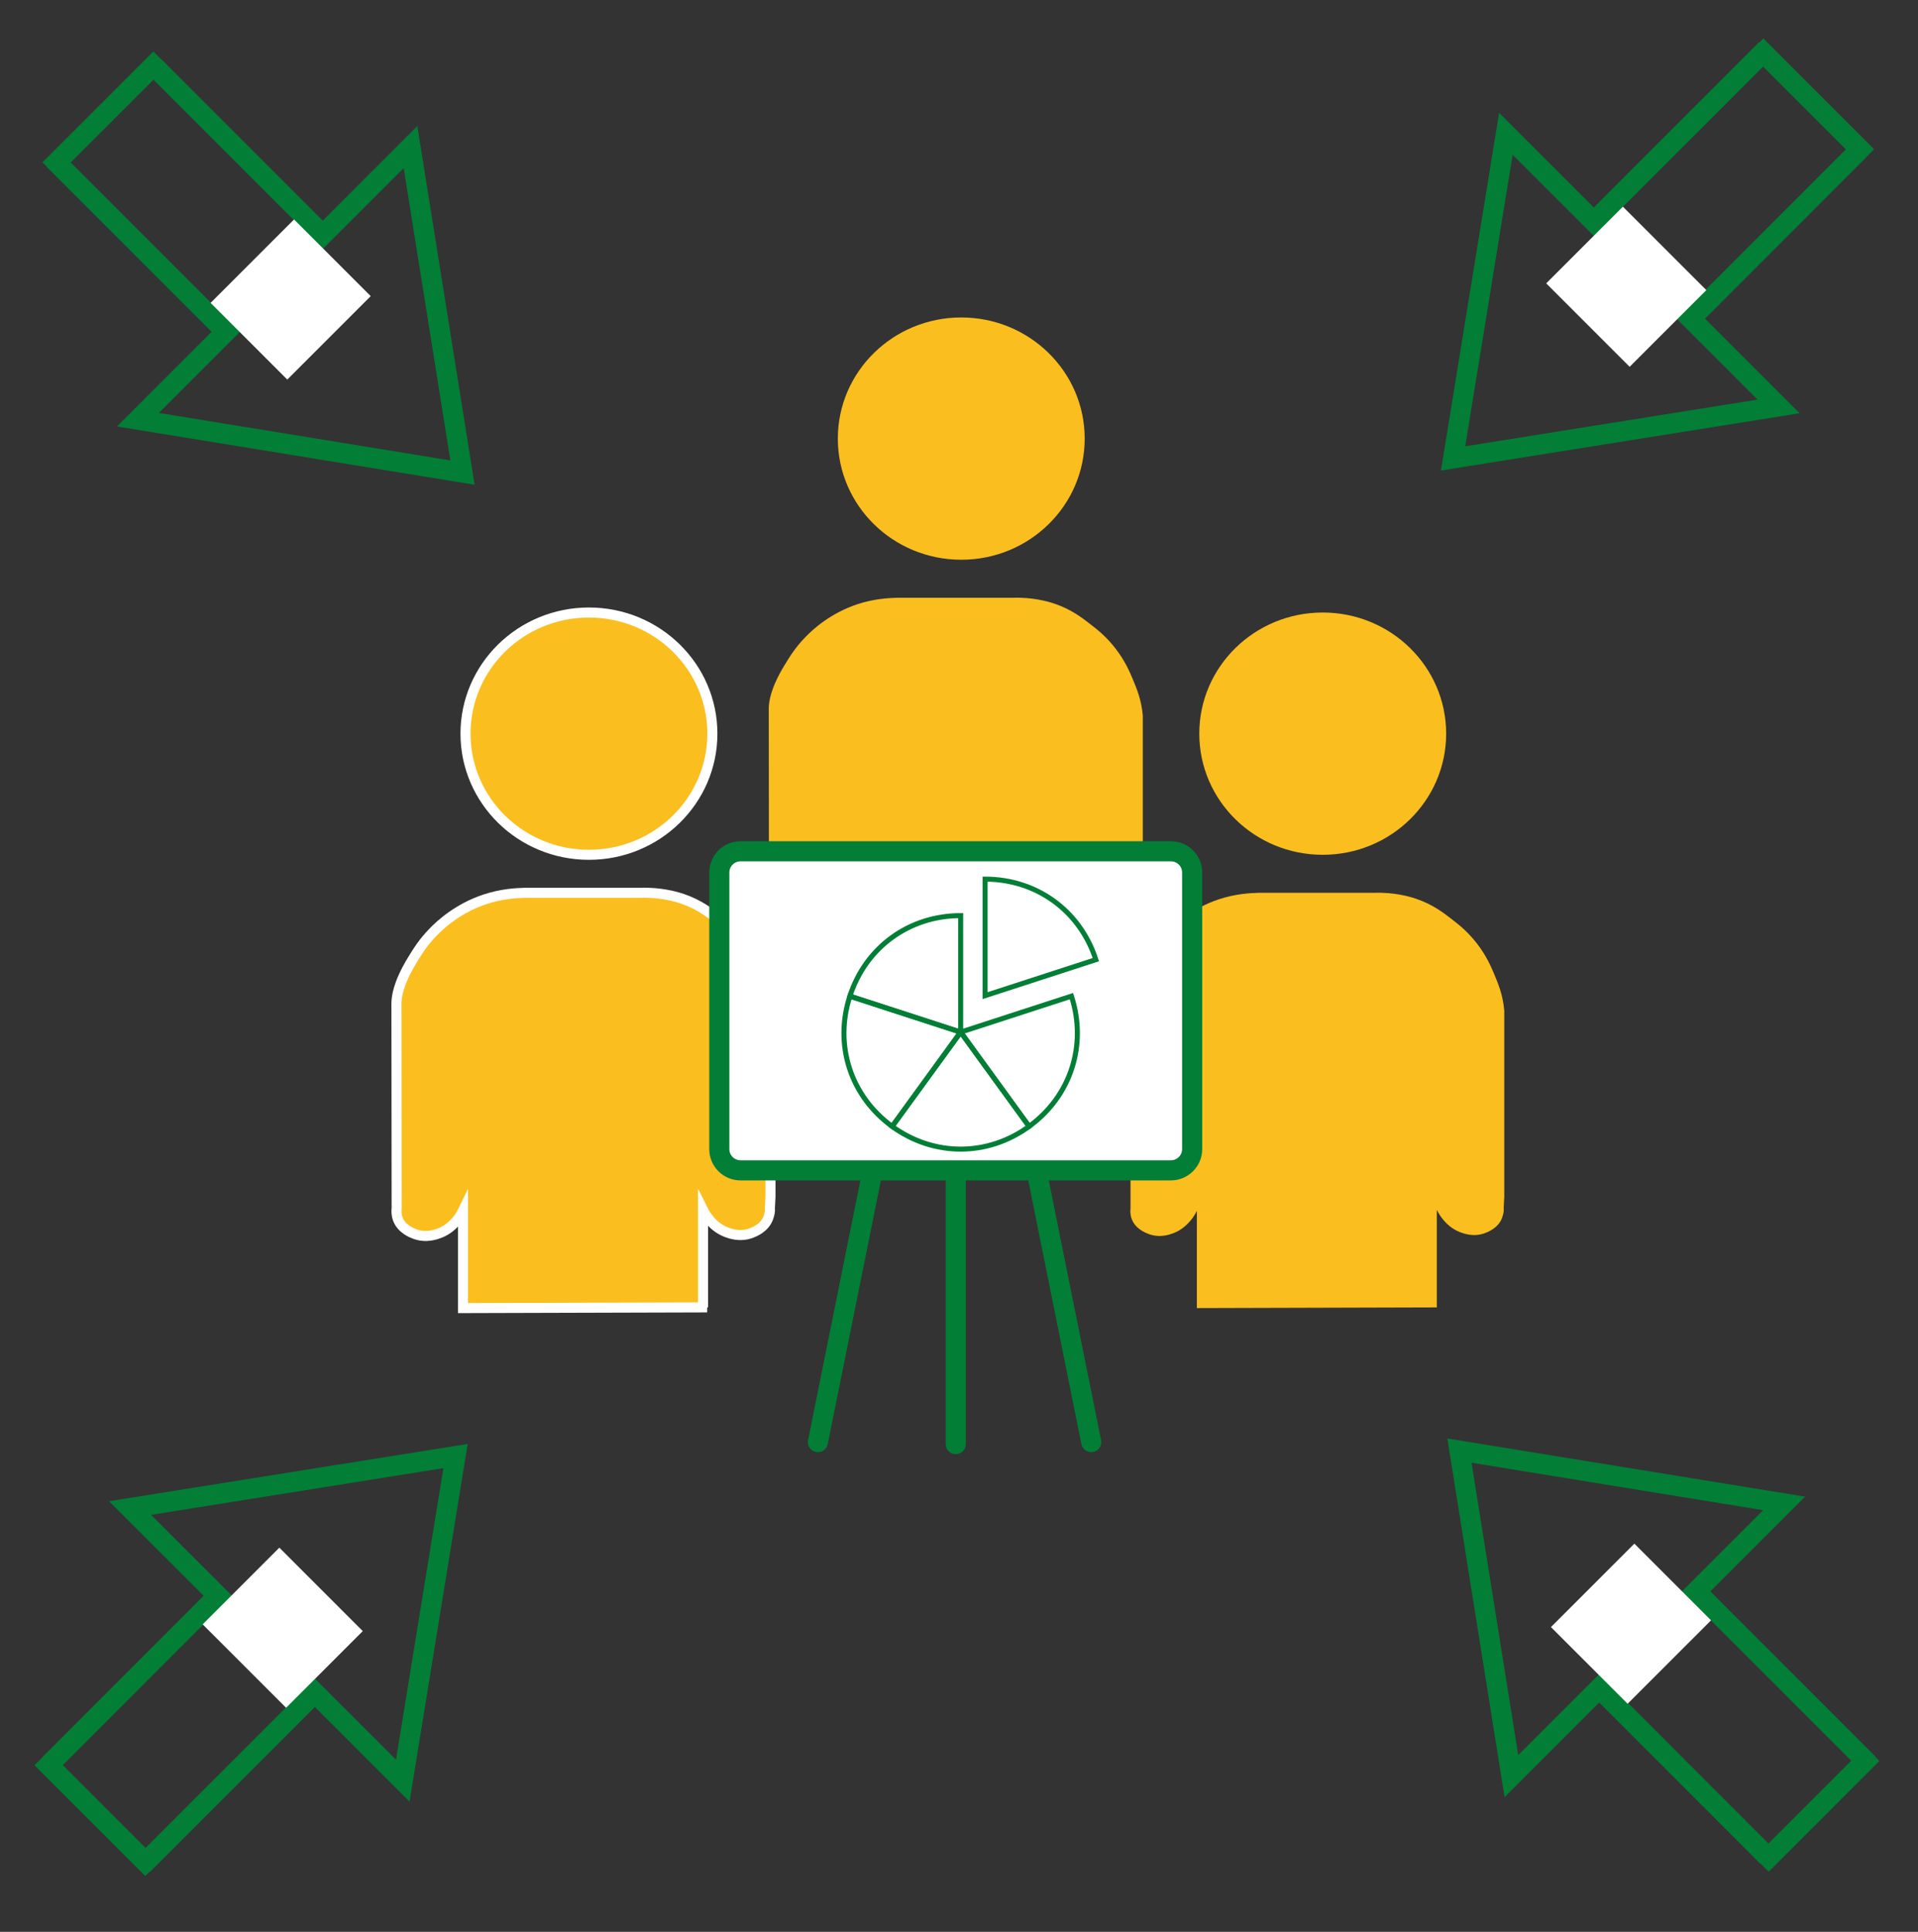
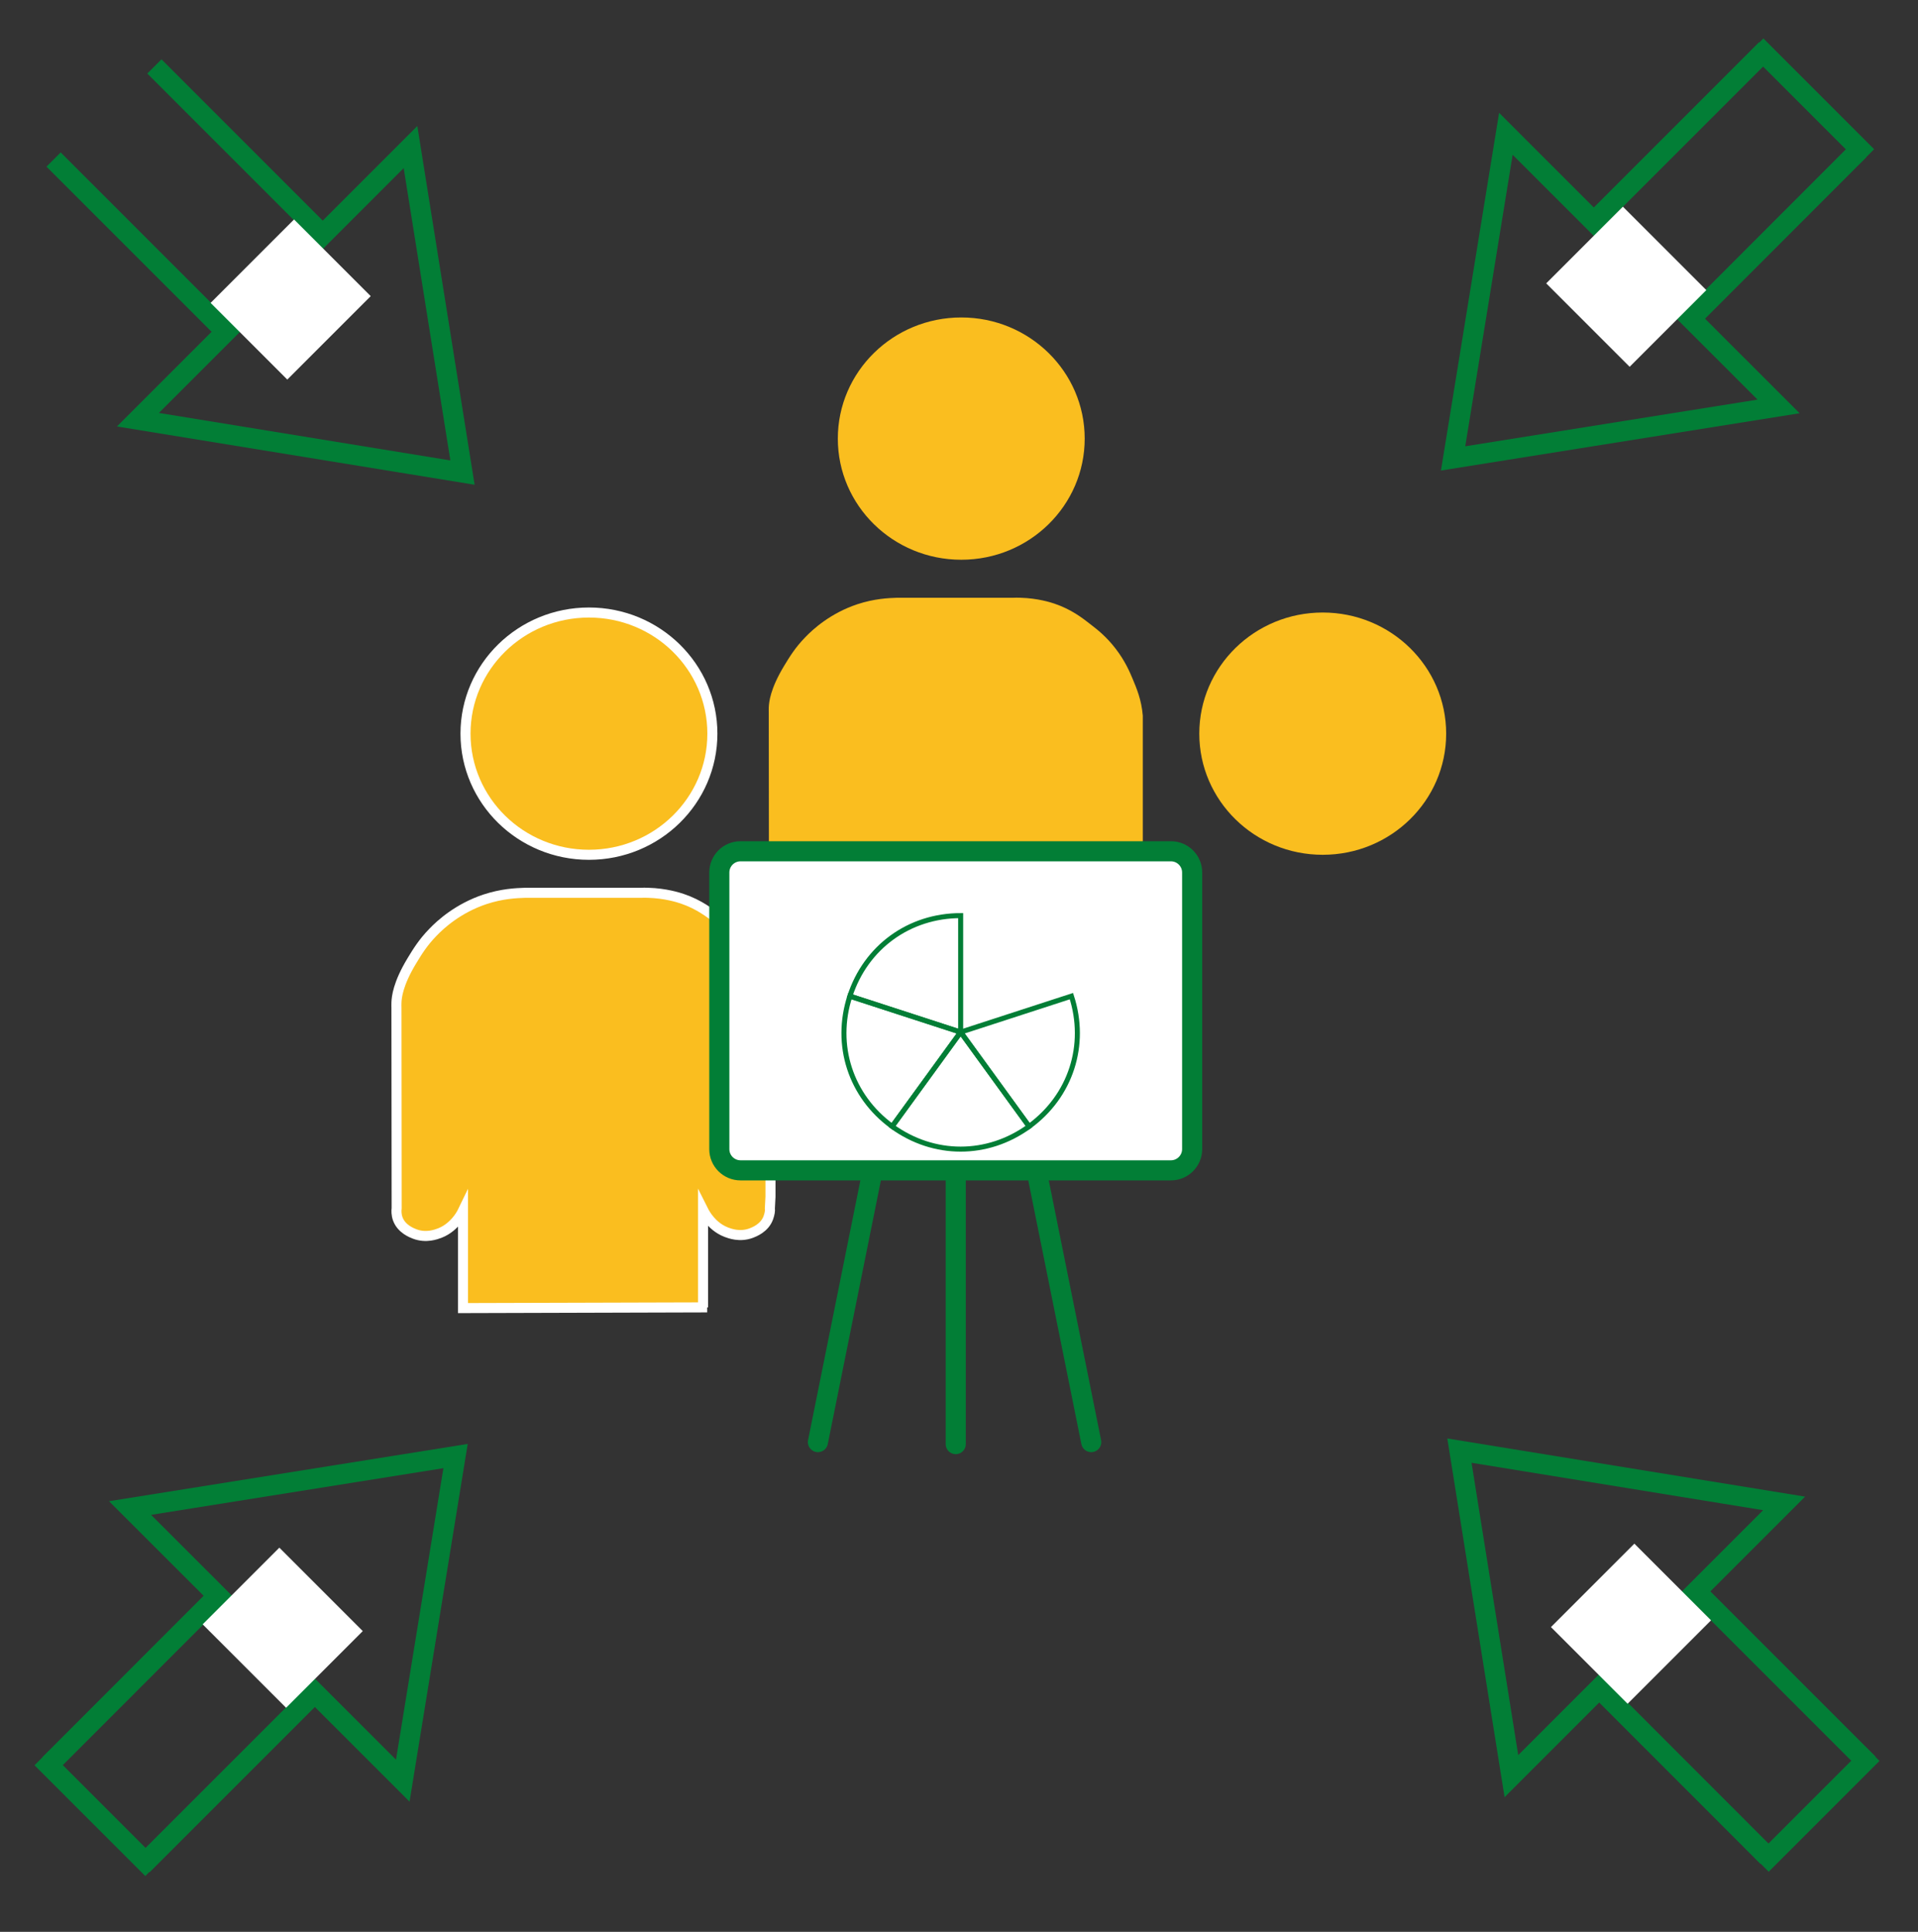
<svg xmlns="http://www.w3.org/2000/svg" version="1.1" x="0px" y="0px" viewBox="0 0 190.81 192.17" style="enable-background:new 0 0 190.81 192.17;" xml:space="preserve">
  <rect x="0" y="0" width="190.81" height="192.17" fill="#333333" stroke="none" />
  <style type="text/css">
	.st0{fill:#FFFFFF;stroke:#027E36;stroke-width:3;stroke-miterlimit:10;}
	.st1{fill:none;stroke:#027E36;stroke-width:3;stroke-miterlimit:10;}
	.st2{fill:none;stroke:#027E36;stroke-width:2;stroke-miterlimit:10;}
	.st3{fill:#FFFFFF;stroke:#FFFFFF;stroke-width:2;stroke-miterlimit:10;}
	.st4{fill:#FABE1F;stroke:#FFFFFF;stroke-miterlimit:10;}
	.st5{fill:#FABE1F;}
	.st6{fill:#FFFFFF;}
	.st7{fill:none;stroke:#027E36;stroke-width:2;stroke-linecap:round;stroke-miterlimit:10;}
	.st8{display:none;fill:#DADADA;stroke:#C6C6C6;stroke-width:2;stroke-linecap:round;stroke-miterlimit:10;}
	.st9{fill:none;stroke:#027E36;stroke-width:0.5;stroke-miterlimit:10;}
</style>
  <g id="Ebene_1">
    <g>
      <ellipse class="st0" cx="26.95" cy="-228.39" rx="11.53" ry="11.33" />
      <g>
        <path class="st0" d="M9.11-192.25c-0.14-0.39-0.16-10.54-0.16-10.54c0-0.11-0.01-0.27,0-0.47c0.02-0.51,0.13-1.74,1.44-3.9     c0.5-0.82,1.01-1.68,1.95-2.65c0.74-0.76,2.38-2.26,4.88-3.1c1.59-0.53,2.9-0.59,3.74-0.61h10.85c0.17,0,0.4-0.01,0.67,0     c1.61,0.05,2.82,0.44,3.18,0.56c1.58,0.54,2.6,1.33,3.43,1.98c0.6,0.47,1.44,1.13,2.29,2.23c0.88,1.15,1.32,2.17,1.59,2.82     c0.36,0.85,0.83,1.94,0.95,3.44l0.02,10.15" />
      </g>
    </g>
    <ellipse class="st1" cx="26.45" cy="-215.98" rx="29.41" ry="28.88" />
    <g>
      <ellipse class="st0" cx="-40" cy="-126.16" rx="11.53" ry="11.33" />
      <g>
        <path class="st0" d="M-57.84-90.02c-0.14-0.39-0.16-10.54-0.16-10.54c0-0.11-0.01-0.27,0-0.47c0.02-0.51,0.13-1.74,1.44-3.9     c0.5-0.82,1.01-1.68,1.95-2.65c0.74-0.76,2.38-2.26,4.88-3.1c1.59-0.53,2.9-0.59,3.74-0.61h10.85c0.17,0,0.4-0.01,0.67,0     c1.61,0.05,2.82,0.44,3.18,0.56c1.58,0.53,2.6,1.33,3.43,1.98c0.6,0.47,1.44,1.13,2.29,2.23c0.88,1.15,1.32,2.17,1.59,2.82     c0.36,0.85,0.83,1.94,0.95,3.44l0.02,10.15" />
      </g>
    </g>
    <ellipse class="st1" cx="-40.5" cy="-113.75" rx="29.41" ry="28.88" />
    <g>
      <ellipse class="st0" cx="93.67" cy="-126.16" rx="11.53" ry="11.33" />
      <g>
        <path class="st0" d="M75.83-90.02c-0.14-0.39-0.16-10.54-0.16-10.54c0-0.11-0.01-0.27,0-0.47c0.02-0.51,0.13-1.74,1.44-3.9     c0.5-0.82,1.01-1.68,1.95-2.65c0.74-0.76,2.38-2.26,4.88-3.1c1.59-0.53,2.9-0.59,3.74-0.61h10.85c0.17,0,0.4-0.01,0.67,0     c1.61,0.05,2.82,0.44,3.18,0.56c1.58,0.53,2.6,1.33,3.43,1.98c0.6,0.47,1.44,1.13,2.29,2.23c0.88,1.15,1.32,2.17,1.59,2.82     c0.36,0.85,0.83,1.94,0.95,3.44l0.02,10.15" />
      </g>
    </g>
    <ellipse class="st1" cx="93.17" cy="-113.75" rx="29.41" ry="28.88" />
    <line class="st1" x1="-9.75" y1="-113.75" x2="63.53" y2="-113.75" />
    <line class="st1" x1="8.91" y1="-193.34" x2="-23.32" y2="-137.57" />
    <line class="st1" x1="44.1" y1="-193.41" x2="76.33" y2="-137.63" />
  </g>
  <g id="Ebene_2">
    <g>
      <polygon class="st2" points="40.07,177.13 45.32,144.84 12.94,150.01   " />
      <line class="st2" x1="4.93" y1="175.49" x2="21.56" y2="158.85" />
      <line class="st2" x1="14.19" y1="185.52" x2="31.16" y2="168.55" />
      <line class="st2" x1="4.14" y1="174.89" x2="15.16" y2="185.91" />
      <rect x="23.24" y="157.54" transform="matrix(0.707 0.707 -0.707 0.707 122.74 27.554)" class="st3" width="9.74" height="8.79" />
    </g>
    <g>
      <polygon class="st2" points="149.81,13.31 144.56,45.6 176.94,40.43   " />
      <line class="st2" x1="184.95" y1="14.95" x2="168.32" y2="31.59" />
      <line class="st2" x1="175.69" y1="4.92" x2="158.72" y2="21.89" />
      <line class="st2" x1="185.74" y1="15.55" x2="174.72" y2="4.53" />
      <rect x="156.9" y="24.11" transform="matrix(-0.707 -0.707 0.707 -0.707 256.006 163.047)" class="st3" width="9.74" height="8.79" />
    </g>
    <g>
      <polygon class="st2" points="13.72,41.75 46.01,47.01 40.84,14.63   " />
      <line class="st2" x1="15.36" y1="6.61" x2="32" y2="23.25" />
      <line class="st2" x1="5.33" y1="15.87" x2="22.3" y2="32.84" />
-       <line class="st2" x1="15.96" y1="5.83" x2="4.93" y2="16.85" />
      <rect x="24.04" y="25.4" transform="matrix(-0.707 0.707 -0.707 -0.707 70.421 30.419)" class="st3" width="9.74" height="8.79" />
    </g>
    <g>
      <polygon class="st2" points="177.49,149.55 145.19,144.3 150.36,176.68   " />
      <line class="st2" x1="175.84" y1="184.7" x2="159.21" y2="168.06" />
      <line class="st2" x1="185.88" y1="175.44" x2="168.91" y2="158.47" />
      <line class="st2" x1="175.25" y1="185.48" x2="186.27" y2="174.46" />
      <rect x="157.42" y="157.12" transform="matrix(0.707 -0.707 0.707 0.707 -66.673 162.064)" class="st3" width="9.74" height="8.79" />
    </g>
    <g>
      <ellipse class="st0" cx="186.24" cy="-178.05" rx="17.85" ry="17.52" />
      <g>
        <path class="st0" d="M158.64-122.12c-0.06-0.17-0.11-1.49-0.14-3.31c-0.09-4.77-0.1-13-0.1-13c-0.01-0.17-0.01-0.42,0-0.73     c0.03-0.78,0.21-2.69,2.23-6.04c0.77-1.27,1.57-2.6,3.02-4.1c1.14-1.18,3.68-3.5,7.55-4.79c2.46-0.82,4.49-0.91,5.78-0.95h16.79     c0.26-0.01,0.61-0.01,1.04,0c2.49,0.07,4.36,0.67,4.92,0.86c2.44,0.83,4.03,2.07,5.31,3.06c0.93,0.73,2.22,1.75,3.54,3.45     c1.37,1.77,2.04,3.36,2.46,4.36c0.55,1.32,1.28,3.01,1.46,5.32l0.03,15.71" />
      </g>
    </g>
    <path class="st0" d="M157.11-122.3c56.92,0.04,56.92,0.04,56.92,0.04" />
    <g>
      <ellipse class="st4" cx="58.59" cy="72.98" rx="12.28" ry="12.05" />
      <g>
        <path class="st4" d="M69.94,130.03L69.94,130.03l0-9.68c0.14,0.28,0.36,0.67,0.71,1.07c0.23,0.26,0.75,0.82,1.6,1.15     c0.35,0.13,1.35,0.52,2.49,0.09c0.28-0.11,1.31-0.49,1.69-1.51c0.15-0.42,0.19-0.71,0.16-0.95l0.06-1.16v-18.5     c-0.13-1.59-0.63-2.75-1.01-3.66c-0.29-0.69-0.75-1.78-1.69-3c-0.9-1.17-1.79-1.88-2.43-2.37c-0.88-0.69-1.97-1.54-3.65-2.11     c-0.38-0.13-1.67-0.54-3.38-0.59c-0.29-0.01-0.54-0.01-0.71,0H52.22c-0.89,0.03-2.28,0.09-3.98,0.65     c-2.66,0.89-4.41,2.48-5.19,3.3c-1,1.03-1.55,1.95-2.08,2.82c-1.39,2.3-1.51,3.62-1.53,4.16c-0.01,0.21,0,0.39,0,0.5l0.02,19.95     c-0.03,0.24-0.04,0.63,0.11,1.05c0.37,1.02,1.41,1.4,1.69,1.51c1.14,0.43,2.14,0.04,2.49-0.09c0.85-0.33,1.36-0.89,1.6-1.15     c0.35-0.4,0.57-0.78,0.71-1.07v9.68l24.29-0.07H69.94z" />
      </g>
    </g>
    <g>
      <ellipse class="st5" cx="95.63" cy="43.63" rx="12.28" ry="12.05" />
      <g>
        <path class="st5" d="M106.98,100.68L106.98,100.68l0-9.68c0.14,0.28,0.36,0.67,0.71,1.07c0.23,0.26,0.75,0.82,1.6,1.15     c0.35,0.13,1.35,0.52,2.49,0.09c0.28-0.11,1.31-0.49,1.69-1.51c0.15-0.42,0.19-0.71,0.16-0.95l0.06-1.16v-18.5     c-0.13-1.59-0.63-2.75-1.01-3.66c-0.29-0.69-0.75-1.78-1.69-3c-0.9-1.17-1.79-1.88-2.43-2.37c-0.88-0.69-1.97-1.54-3.65-2.11     c-0.38-0.13-1.67-0.54-3.38-0.59c-0.29-0.01-0.54-0.01-0.71,0H89.26c-0.89,0.03-2.28,0.09-3.98,0.65     c-2.66,0.89-4.41,2.48-5.19,3.3c-1,1.03-1.55,1.95-2.08,2.82c-1.39,2.3-1.51,3.62-1.53,4.16c-0.01,0.21,0,0.39,0,0.5l0.02,19.95     c-0.03,0.24-0.04,0.63,0.11,1.05c0.37,1.02,1.41,1.4,1.69,1.51c1.14,0.43,2.14,0.04,2.49-0.09c0.85-0.33,1.36-0.89,1.6-1.15     c0.35-0.4,0.57-0.78,0.71-1.07v9.68l24.29-0.07H106.98z" />
      </g>
    </g>
    <g>
      <ellipse class="st5" cx="131.59" cy="72.98" rx="12.28" ry="12.05" />
      <g>
-         <path class="st5" d="M142.94,130.03L142.94,130.03l0-9.68c0.14,0.28,0.36,0.67,0.71,1.07c0.23,0.26,0.75,0.82,1.6,1.15     c0.35,0.13,1.35,0.52,2.49,0.09c0.28-0.11,1.31-0.49,1.69-1.51c0.15-0.42,0.19-0.71,0.16-0.95l0.06-1.16v-18.5     c-0.13-1.59-0.63-2.75-1.01-3.66c-0.29-0.69-0.75-1.78-1.69-3c-0.9-1.17-1.79-1.88-2.43-2.37c-0.88-0.69-1.97-1.54-3.65-2.11     c-0.38-0.13-1.67-0.54-3.38-0.59c-0.29-0.01-0.54-0.01-0.71,0h-11.55c-0.89,0.03-2.28,0.09-3.98,0.65     c-2.66,0.89-4.41,2.48-5.19,3.3c-1,1.03-1.55,1.95-2.08,2.82c-1.39,2.3-1.51,3.62-1.53,4.16c-0.01,0.21,0,0.39,0,0.5l0.02,19.95     c-0.03,0.24-0.04,0.63,0.11,1.05c0.37,1.02,1.41,1.4,1.69,1.51c1.14,0.43,2.14,0.04,2.49-0.09c0.85-0.33,1.36-0.89,1.6-1.15     c0.35-0.4,0.57-0.78,0.71-1.07v9.68l24.29-0.07H142.94z" />
-       </g>
+         </g>
    </g>
    <g>
      <ellipse class="st5" cx="221.62" cy="-117.6" rx="11.76" ry="11.54" />
      <polyline class="st5" points="232.58,-113.54 221.62,-89.92 221.6,-90.14 210.29,-114.33   " />
    </g>
    <g>
      <g>
        <path class="st6" d="M116.49,116.42H73.67c-1.16,0-2.11-0.94-2.11-2.11V86.79c0-1.16,0.94-2.11,2.11-2.11h42.82     c1.16,0,2.11,0.94,2.11,2.11v27.52C118.6,115.47,117.65,116.42,116.49,116.42z" />
        <path class="st2" d="M116.49,116.42H73.67c-1.16,0-2.11-0.94-2.11-2.11V86.79c0-1.16,0.94-2.11,2.11-2.11h42.82     c1.16,0,2.11,0.94,2.11,2.11v27.52C118.6,115.47,117.65,116.42,116.49,116.42z" />
      </g>
      <line class="st7" x1="95.08" y1="117.14" x2="95.08" y2="143.65" />
      <line class="st7" x1="86.63" y1="117.34" x2="81.37" y2="143.45" />
      <line class="st7" x1="103.3" y1="117.34" x2="108.56" y2="143.45" />
    </g>
    <circle class="st8" cx="233.7" cy="79.45" r="13.17" />
    <g>
      <g>
        <g>
          <g>
            <path class="st9" d="M95.57,102.67l-11.02-3.58c1.58-4.87,5.9-8.01,11.02-8.01V102.67z" />
          </g>
        </g>
        <g>
          <g>
            <path class="st9" d="M95.57,102.67l-6.81,9.38c-4.14-3.01-5.79-8.09-4.21-12.96L95.57,102.67z" />
          </g>
        </g>
        <g>
          <g>
            <path class="st9" d="M95.57,102.67l6.81,9.38c-4.14,3.01-9.48,3.01-13.63,0L95.57,102.67z" />
          </g>
        </g>
        <g>
          <g>
            <path class="st9" d="M95.57,102.67l11.02-3.58c1.58,4.87-0.07,9.95-4.21,12.96L95.57,102.67z" />
          </g>
        </g>
        <g>
          <g>
-             <path class="st9" d="M98,99.04V87.45c5.12,0,9.44,3.14,11.02,8.01L98,99.04z" />
-           </g>
+             </g>
        </g>
      </g>
      <g>
        <g>
			</g>
        <g>
			</g>
        <g>
			</g>
        <g>
			</g>
        <g>
			</g>
      </g>
    </g>
  </g>
</svg>